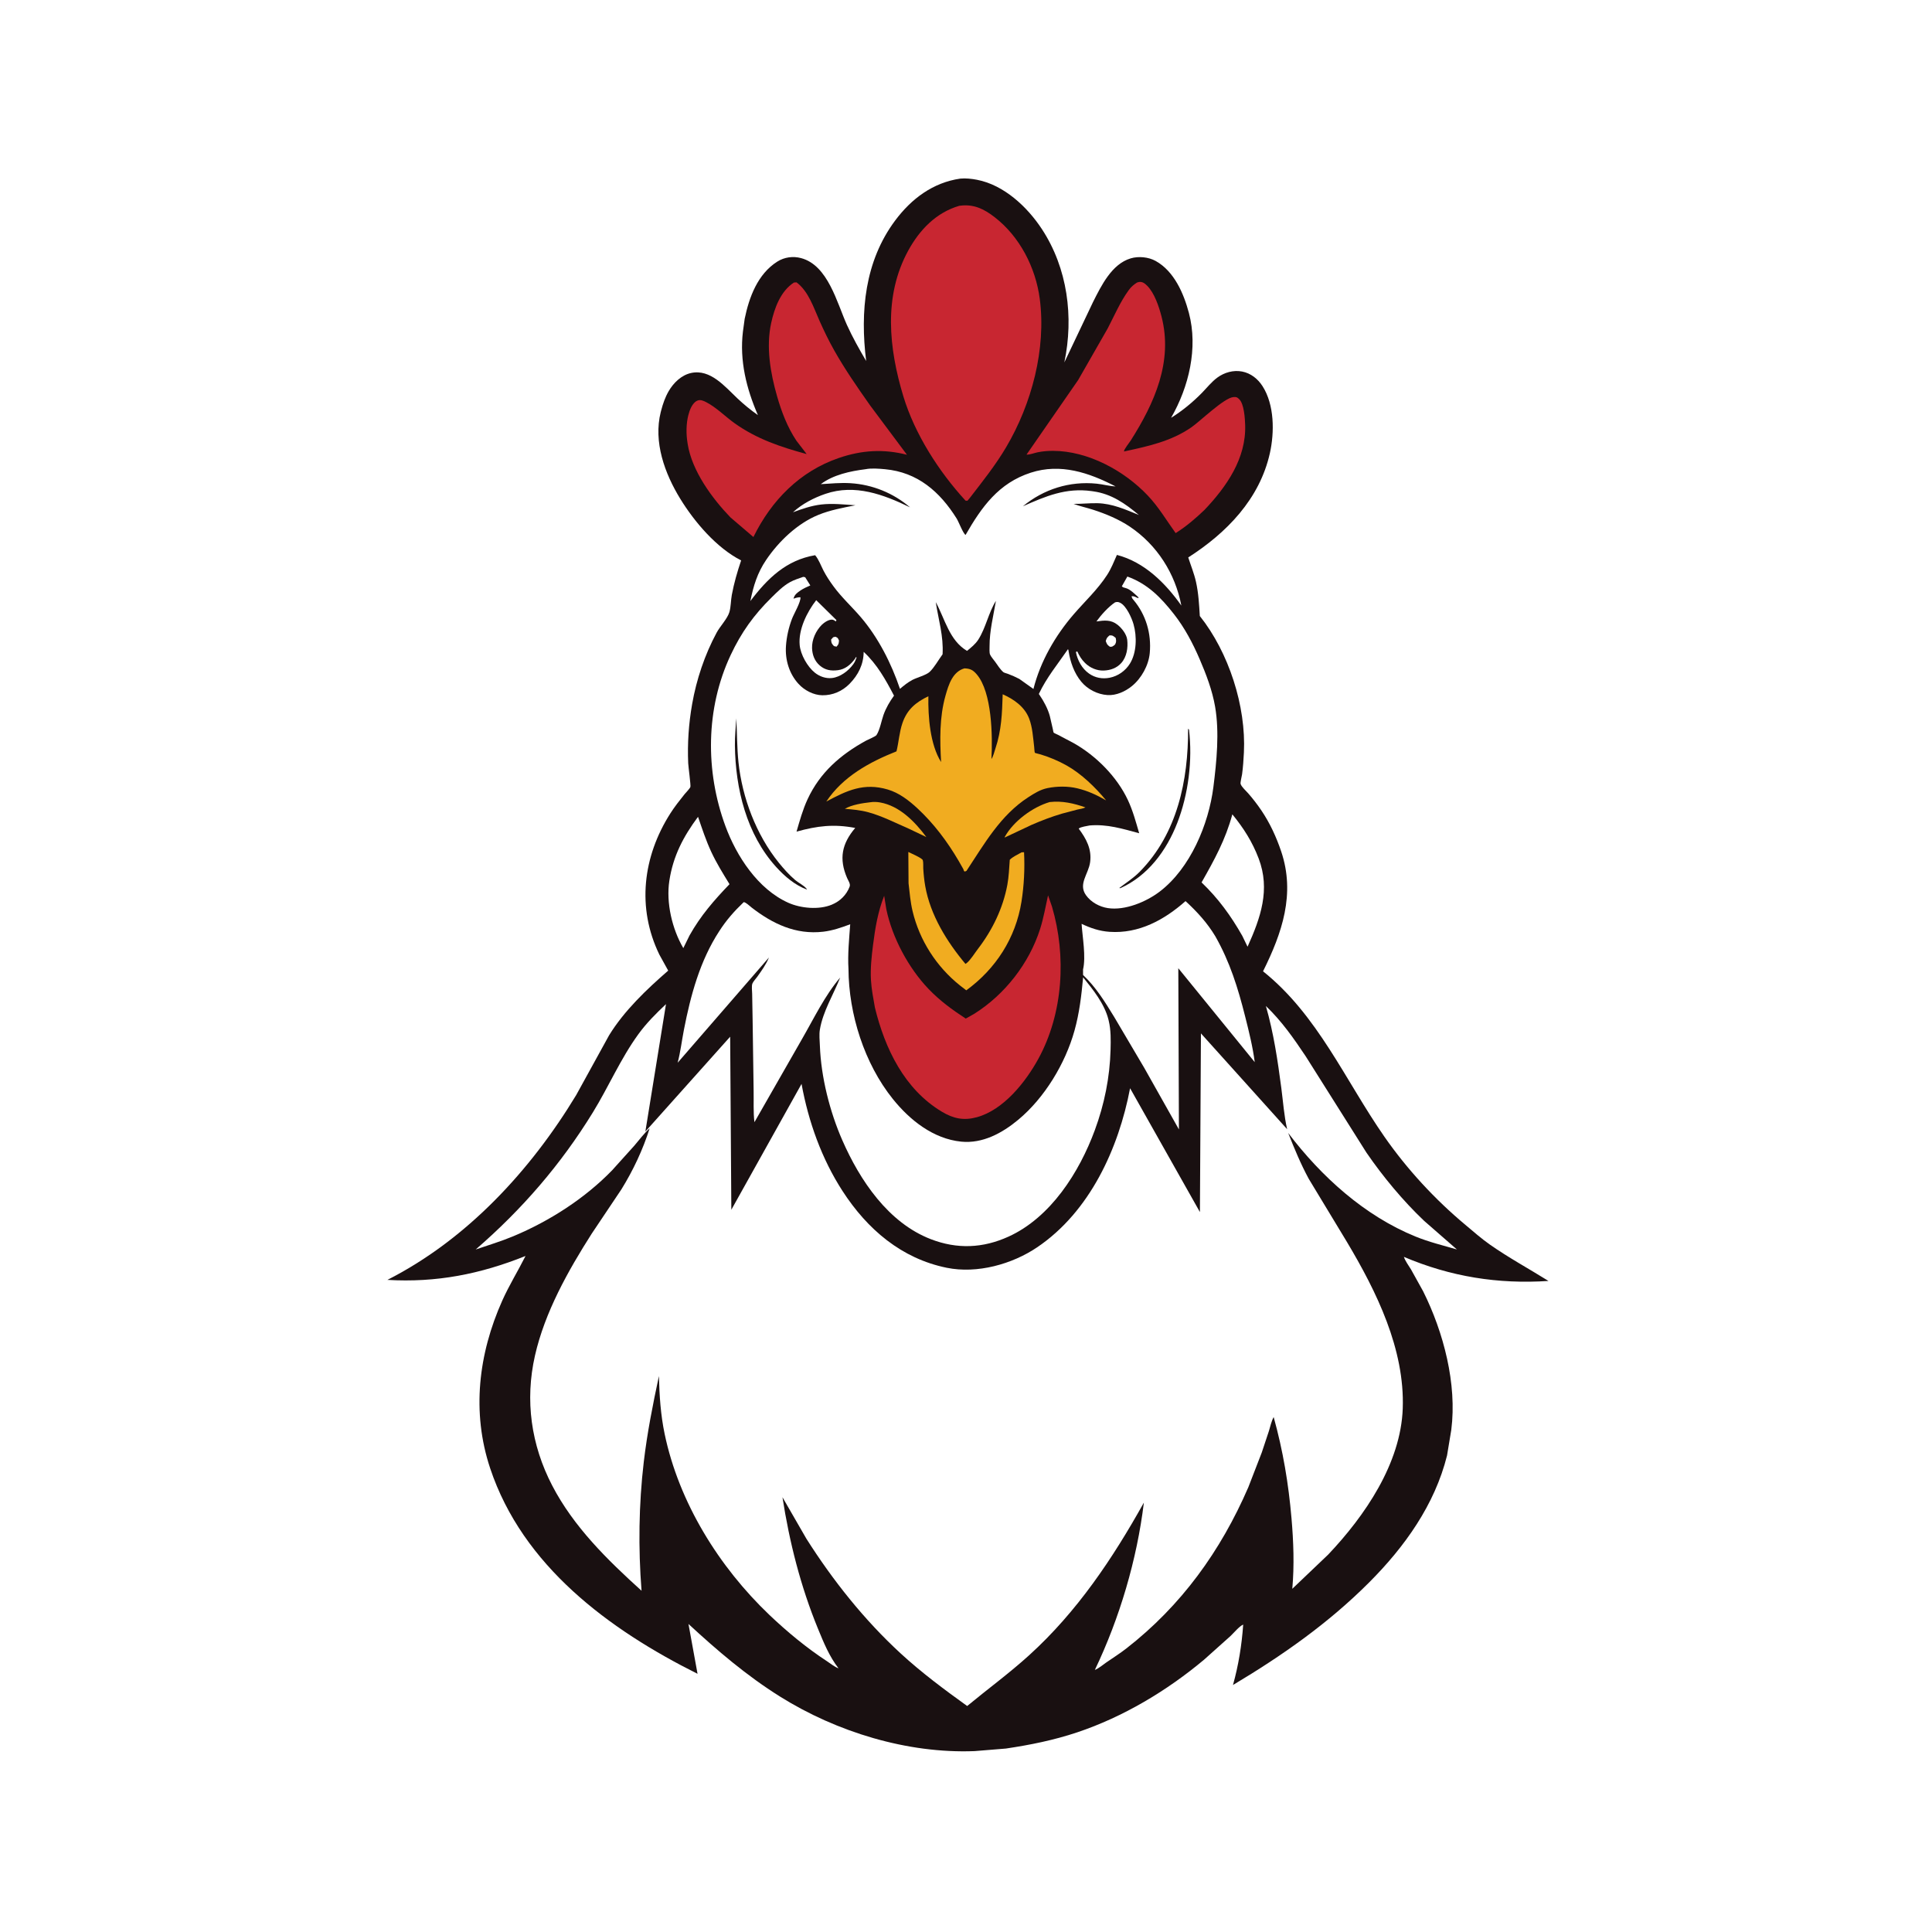
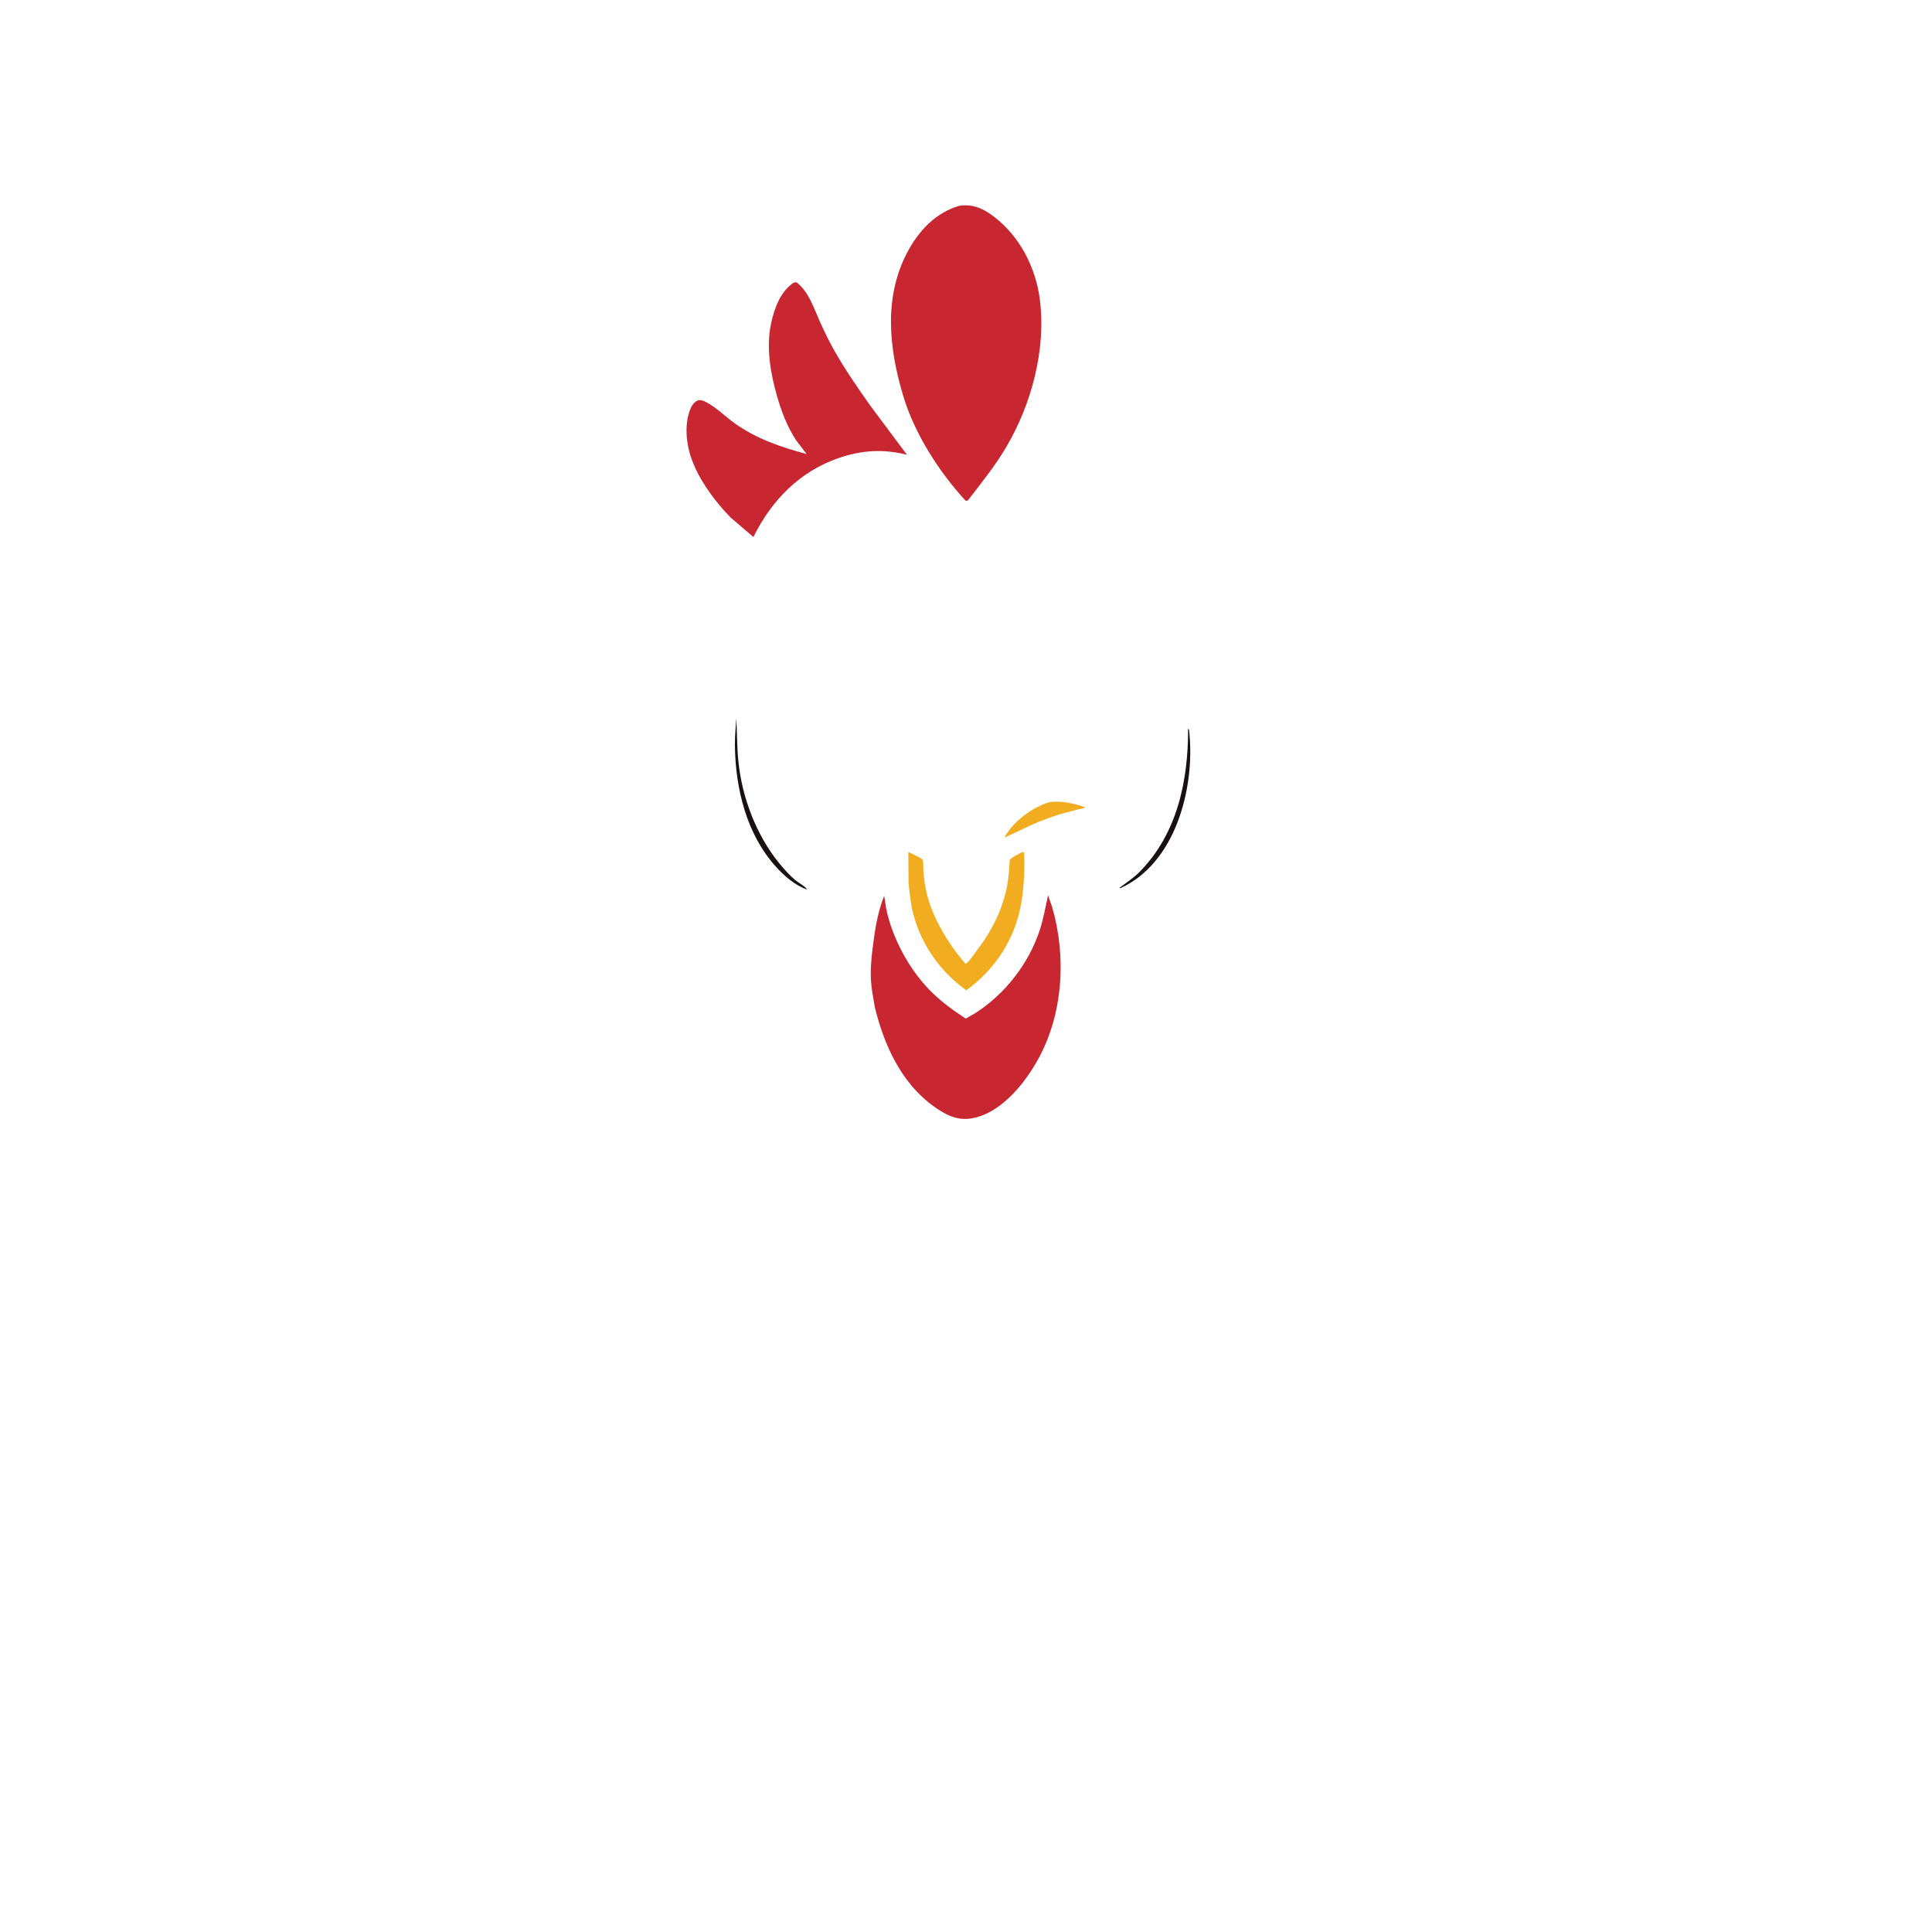
<svg xmlns="http://www.w3.org/2000/svg" version="1.1" style="display: block;" viewBox="0 0 2048 2048" width="1024" height="1024">
-   <path transform="translate(0,0)" fill="rgb(255,255,255)" d="M -0 -0 L 2048 0 L 2048 2048 L -0 2048 L -0 -0 z" />
-   <path transform="translate(0,0)" fill="rgb(25,16,17)" d="M 1017.98 189.327 C 1023.76 188.783 1029.96 189.474 1035.64 190.57 C 1064.24 196.079 1088.94 219.232 1104.44 242.835 C 1131.7 284.334 1138.36 336.06 1128.25 384.149 L 1158.7 320.087 C 1167.4 302.87 1178.46 279.931 1198.53 273.898 C 1206.9 271.382 1217.48 272.426 1225.06 276.638 C 1244.68 287.542 1254.8 311.076 1260.28 331.72 C 1270.17 368.985 1260.21 410.225 1241.4 442.897 C 1253.19 435.599 1264.32 426.419 1274.04 416.52 C 1279.35 411.101 1284.33 404.7 1290.5 400.206 C 1297.99 394.75 1307.5 392.082 1316.68 393.841 C 1325.86 395.6 1333.34 401.564 1338.32 409.318 C 1351.04 429.113 1351.05 458.36 1346.11 480.438 C 1335.21 529.087 1300.25 564.891 1259.59 590.919 C 1262.34 599.473 1265.83 607.976 1267.79 616.751 C 1270.47 628.741 1271.1 640.783 1271.85 652.989 C 1302.45 691.384 1321.04 748.572 1318.59 797.715 C 1318.21 805.369 1317.68 813.169 1316.66 820.763 C 1316.41 822.633 1314.62 829.548 1315.09 831.011 C 1316.11 834.196 1320.95 838.45 1323.27 841.113 C 1328.28 846.864 1332.82 852.767 1337.1 859.084 C 1346.12 872.386 1352.99 887.331 1358.11 902.538 C 1373.31 947.621 1359.08 988.996 1338.87 1029.63 C 1396.94 1076.02 1425.98 1145.24 1467.46 1204.86 C 1491.56 1239.49 1521.11 1271.47 1553.49 1298.5 C 1561.89 1305.51 1570.22 1312.93 1579.18 1319.21 C 1599.36 1333.34 1620.63 1344.87 1641.45 1357.86 C 1587.94 1361.4 1537.62 1353.35 1488.19 1332.33 C 1489.71 1336.96 1493.18 1341.46 1495.71 1345.62 L 1508.55 1368.75 C 1530.25 1412.21 1544.64 1466.99 1538.42 1515.73 L 1533.92 1542.9 C 1520.89 1595.16 1489.07 1639.62 1451.51 1677.27 C 1408.17 1720.7 1359.51 1754.81 1307.02 1786.17 C 1312.89 1765.1 1316.32 1743.91 1317.84 1722.12 C 1313.66 1723.89 1308.02 1730.82 1304.5 1734.15 L 1276.34 1759.34 C 1237.01 1792.32 1190.57 1820.08 1141.8 1836.39 C 1117.05 1844.66 1092.01 1849.72 1066.24 1853.54 L 1033.03 1856.25 C 961.959 1859.02 886.956 1836.03 826.932 1798.48 C 791.464 1776.28 760.436 1749.74 729.797 1721.46 L 739.422 1774.3 C 645.684 1727.45 554.042 1659.93 519.583 1556.41 C 499.766 1496.88 507.165 1435.21 532.406 1378.73 C 539.573 1362.69 549.159 1347.15 557.084 1331.39 C 509.024 1350.64 462.54 1359.81 410.675 1356.73 C 494.8 1314.01 562.302 1240.93 610.749 1160.89 L 645.68 1097.43 C 661.752 1071.3 685.336 1048.9 708.317 1028.89 L 698.966 1011.96 C 674.774 962.2 681.46 907.937 710.61 862.21 C 715.181 855.04 720.397 848.501 725.685 841.862 C 727.191 839.971 731.081 836.184 731.847 834.169 C 732.414 832.677 729.682 812.666 729.527 809.119 C 728.605 788.034 730.043 767.143 733.693 746.356 C 738.299 720.121 747.043 694.093 759.668 670.616 C 763.225 664 771.144 655.761 773.167 648.897 C 774.847 643.198 774.651 636.563 775.752 630.656 C 778.082 618.16 781.554 606.108 785.631 594.078 C 759.495 580.72 736.229 553.369 721.124 528.779 C 704.649 501.958 692.459 468.55 700.417 436.799 L 700.896 435 C 702.725 427.968 705.156 420.974 708.815 414.663 C 713.958 405.792 722.336 397.598 732.637 395.373 C 753.145 390.941 768.547 409.93 781.743 422.35 C 788.593 428.798 795.696 434.643 803.41 440.027 C 791.237 412.017 783.818 382.232 787.539 351.484 L 789.387 337.968 C 794.111 314.958 803.214 290.408 824.033 277.269 C 831.484 272.567 840.601 271.327 849.149 273.596 C 877.705 281.175 887.183 320.942 897.752 344.375 C 903.687 357.531 910.882 370.219 918.171 382.667 C 911.662 330.47 916.628 276.98 948.94 233.708 C 966.25 210.526 989.084 193.518 1017.98 189.327 z" />
+   <path transform="translate(0,0)" fill="rgb(255,255,255)" d="M -0 -0 L 2048 0 L 2048 2048 L -0 2048 z" />
  <path transform="translate(0,0)" fill="rgb(255,255,255)" d="M 883.202 675.5 L 885.544 674.977 C 888.293 676.135 888.091 676.257 889.365 679 C 889.01 682.549 889.091 682.857 886.752 685.5 L 884 684.874 C 881.55 682.059 881.32 681.943 880.989 678 L 883.202 675.5 z" />
  <path transform="translate(0,0)" fill="rgb(255,255,255)" d="M 1176.19 673.5 C 1179.61 673.361 1180.22 674.254 1182.7 676.247 C 1182.98 677.9 1183.35 679.374 1182.9 681.029 C 1182.13 683.903 1181.21 683.994 1178.79 685.5 L 1176.59 685.633 C 1173.49 683.389 1173.42 682.916 1172.15 679.5 C 1173.19 676.139 1173.5 675.803 1176.19 673.5 z" />
-   <path transform="translate(0,0)" fill="rgb(241,172,32)" d="M 922.775 850.392 C 925.883 849.851 929.672 850.055 932.768 850.594 C 953.557 854.209 969.864 871.011 981.962 887.312 L 963.258 878.404 C 949.262 872.334 934.963 864.948 920.214 860.959 C 912.081 858.76 903.931 858.065 895.572 857.378 C 903.02 853.027 914.275 851.338 922.775 850.392 z" />
  <path transform="translate(0,0)" fill="rgb(241,172,32)" d="M 1112.69 850.213 C 1125.99 848.709 1138.11 851.515 1150.61 855.868 C 1148.34 857.154 1144.72 857.53 1142.16 858.156 L 1125.48 862.56 C 1114.6 865.801 1104.13 869.79 1093.72 874.301 L 1064.97 887.839 L 1065.11 887.138 C 1074.27 870.471 1094.72 855.486 1112.69 850.213 z" />
  <path transform="translate(0,0)" fill="rgb(255,255,255)" d="M 1182.04 638.5 C 1184.28 637.907 1185.39 637.972 1187.5 639.017 C 1193.93 642.201 1199.68 654.98 1201.59 661.71 C 1205.26 674.604 1205 691.826 1197.74 703.5 C 1192.99 711.124 1185.16 716.684 1176.33 718.423 C 1168.6 719.945 1160.97 718.58 1154.5 714.062 C 1146.95 708.795 1142.21 700.059 1140.5 691.147 L 1141.94 690.5 C 1144.15 695.279 1146.4 699.022 1150.21 702.788 C 1155.41 707.935 1162.68 711.092 1170.05 710.811 C 1177.09 710.543 1183.78 708.208 1188.56 702.873 C 1194.45 696.289 1195.87 686.626 1194.89 678.098 C 1194.22 672.299 1189.14 665.859 1184.71 662.334 C 1177.61 656.692 1170.62 657.57 1162.25 658.766 C 1167.23 651.812 1174.95 643.249 1182.04 638.5 z" />
  <path transform="translate(0,0)" fill="rgb(255,255,255)" d="M 865.214 636.215 L 886.657 657.318 L 886 658.741 C 884.845 657.911 883.643 656.961 882.156 656.854 C 878.526 656.592 873.708 659.792 871.234 662.238 C 864.894 668.506 860.515 678.098 860.812 687.032 C 861.051 694.182 863.493 700.697 869 705.471 C 874.642 710.362 880.889 711.348 888.153 710.442 C 896.023 709.46 901.603 704.598 906.213 698.5 L 907.32 696.539 L 908.011 697 C 907.104 699.523 906.117 701.889 904.531 704.075 C 899.45 711.083 890.823 717.708 882 718.731 C 875.467 719.489 868.839 717.133 863.773 713.083 C 855.951 706.832 848.596 693.876 847.683 683.699 C 846.208 667.262 855.492 648.709 865.214 636.215 z" />
  <path transform="translate(0,0)" fill="rgb(255,255,255)" d="M 739.935 865.841 C 744.235 878.375 748.362 890.965 753.954 903 C 759.471 914.873 766.467 926.126 773.311 937.267 C 756.84 954.401 742.63 970.741 730.936 991.596 L 724.332 1005.04 C 712.503 984.783 705.937 957.006 709.54 933.591 C 713.568 907.408 724.223 886.988 739.935 865.841 z" />
  <path transform="translate(0,0)" fill="rgb(255,255,255)" d="M 1306.33 863.236 C 1318.27 877.791 1327.5 892.338 1334.22 909.99 C 1346.83 943.095 1336.25 973.001 1322.46 1003.57 L 1316.92 992.112 C 1304.79 970.718 1291.47 952.432 1273.71 935.396 C 1287.28 911.553 1299.16 889.906 1306.33 863.236 z" />
  <path transform="translate(0,0)" fill="rgb(241,172,32)" d="M 1082.95 903.5 L 1085.53 903.397 C 1086.42 920.644 1085.52 938.859 1082.79 955.912 C 1076.66 994.237 1055.67 1026.97 1024.3 1049.79 L 1017.61 1044.63 C 992.694 1024.76 974.74 996.829 967.373 965.876 C 965.086 956.265 964.218 946.163 963.105 936.361 L 962.871 903.129 C 965.581 904.502 977.452 909.551 978.173 911.785 C 978.936 914.15 978.535 918.065 978.69 920.659 C 979.068 926.949 979.701 933.178 980.796 939.39 C 986.19 969.987 1003.75 998.324 1023.43 1021.78 L 1024.85 1020.8 C 1029.05 1017.27 1033.2 1010.37 1036.65 1005.88 C 1052.01 985.847 1063.17 962.857 1067.83 937.919 C 1069.44 929.281 1069.75 920.177 1070.4 911.412 C 1073.59 908.139 1078.97 905.822 1082.95 903.5 z" />
  <path transform="translate(0,0)" fill="rgb(255,255,255)" d="M 1148.07 1027.73 C 1151.29 1014.06 1147.48 993.567 1146.53 979.316 C 1156.16 983.858 1165.43 987.034 1176.18 987.775 C 1207.26 989.92 1234.18 975.136 1256.7 955.219 C 1268.94 966.414 1279.79 978.33 1288.34 992.58 C 1303.83 1019.95 1312.26 1047.17 1319.91 1077.49 C 1323.9 1093.32 1328 1109.71 1330.06 1125.91 L 1249.05 1026.36 L 1249.71 1197.26 L 1213.01 1132.09 L 1181.08 1078 C 1171.26 1061.95 1161.81 1046.53 1148.09 1033.5 L 1148.07 1027.73 z" />
-   <path transform="translate(0,0)" fill="rgb(241,172,32)" d="M 1022.34 708.5 L 1023.25 708.544 C 1028.84 708.858 1031.73 710.575 1035.37 714.832 C 1051.61 733.815 1052.24 780.175 1050.97 804.589 C 1053.01 801.512 1054.02 796.976 1055.19 793.461 C 1061.64 774.143 1062.27 756.138 1062.89 735.97 C 1074.67 741.123 1086.09 749.146 1090.9 761.604 C 1094.46 770.842 1095.07 781.752 1096.24 791.529 C 1096.35 792.488 1096.61 797.462 1097 798 C 1097.19 798.265 1102.25 799.466 1102.98 799.683 C 1112.34 802.481 1121.97 806.574 1130.5 811.345 C 1146.37 820.219 1161.09 834.534 1172.53 848.43 C 1162.45 842.674 1153.31 838.374 1142.01 835.655 C 1132.03 833.254 1120.45 833.349 1110.38 835.416 C 1102.77 836.977 1096.55 840.907 1090.11 845.058 C 1060.46 864.167 1043.48 894.515 1024.5 923.175 C 1023.85 923.375 1023.23 923.899 1022.56 923.775 C 1021.59 923.592 1021.59 922.036 1021.1 921.169 L 1016.3 912.722 C 1004.27 892.177 989.816 872.875 972.304 856.687 C 963.235 848.304 953.049 840.45 941.058 836.912 C 915.722 829.436 897.752 837.942 875.914 849.69 C 893.496 823.202 921.603 807.889 950.322 796.448 C 952.75 786.54 953.3 776.127 956.65 766.406 C 961.601 752.037 970.794 744.443 984.115 738.04 C 983.722 759.659 985.865 789.101 997.598 807.813 C 996.264 784.525 995.819 760.416 1002.17 737.766 C 1003.88 731.672 1005.83 724.985 1009.06 719.5 C 1012.17 714.226 1016.4 710.155 1022.34 708.5 z" />
  <path transform="translate(0,0)" fill="rgb(200,38,49)" d="M 841.588 299.5 L 844.373 299.305 C 857.134 308.981 862.372 325.805 868.668 339.944 C 873.413 350.599 878.604 361.338 884.344 371.5 C 895.762 391.717 909.13 411.004 922.5 429.942 L 961.406 482.065 C 936.457 475.742 913.594 477.166 889.281 485.45 C 847.827 499.574 817.607 530.588 798.649 569.267 L 774.326 548.484 C 754.853 528.27 733.518 499.273 728.97 470.679 L 728.793 469.5 C 727.252 460.055 727.297 449.266 729.682 439.967 C 731.015 434.773 733.75 427.252 739 424.78 C 742.333 423.21 745.691 424.806 748.714 426.373 C 759.472 431.948 768.786 441.563 778.697 448.636 C 802.079 465.323 827.674 473.901 855.104 481.329 L 844.152 467.057 C 834.586 452.643 828.474 436.541 823.719 420 C 816.642 395.381 811.916 367.899 817.458 342.482 C 820.906 326.666 827.414 308.67 841.588 299.5 z" />
-   <path transform="translate(0,0)" fill="rgb(200,38,49)" d="M 1205.3 299.5 L 1207.11 298.963 C 1210.88 298.292 1213.6 300.406 1216.1 302.93 C 1223.79 310.703 1228.5 324.889 1231.2 335.283 C 1243.66 383.147 1223.9 427.083 1198.67 466.891 C 1197.12 469.343 1191.36 476.303 1191.46 478.59 C 1216.7 473.128 1241.4 467.899 1263 452.905 C 1272.28 446.464 1297.66 421.678 1307.44 420.924 C 1310.56 420.684 1311.37 420.983 1313.59 423.138 C 1318.8 428.186 1319.7 443.472 1319.93 450.483 C 1321.08 486.002 1300.22 515.842 1276.89 540.446 C 1267.21 549.705 1257.61 557.923 1246.24 565.117 C 1236.45 551.549 1228.42 537.72 1216.8 525.412 C 1191.84 498.973 1153.51 478.1 1116.5 477.919 C 1110.93 477.892 1105.46 478.329 1100 479.437 C 1096.31 480.187 1091.83 482.044 1088.14 481.926 L 1142.89 402.852 L 1174.16 348.227 C 1181.21 334.753 1187.52 319.857 1196.5 307.555 C 1199.03 304.095 1201.69 301.778 1205.3 299.5 z" />
  <path transform="translate(0,0)" fill="rgb(200,38,49)" d="M 1110.98 949.09 L 1115.13 961 C 1130.6 1013.36 1127.08 1074.21 1100.66 1122.45 C 1087.16 1147.08 1063.86 1176.51 1035.55 1184.28 C 1021.69 1188.09 1010.74 1185.84 998.5 1178.51 C 958.673 1154.68 938.041 1111.53 927.426 1068.01 C 925.76 1058.44 923.832 1048.78 923.259 1039.08 C 922.52 1026.57 923.907 1014.02 925.467 1001.62 C 927.697 983.879 930.637 966.265 937.267 949.587 L 939.509 963.673 C 945.793 993.963 963.108 1026.27 984.468 1048.5 C 996.351 1060.87 1009.45 1070.42 1023.73 1079.75 L 1032.76 1074.66 C 1065.23 1054.22 1090.94 1021.21 1102.57 984.716 C 1106.25 973.185 1108.32 960.899 1110.98 949.09 z" />
  <path transform="translate(0,0)" fill="rgb(255,255,255)" d="M 1195.06 611.155 C 1216.52 618.911 1230.61 633.357 1244.5 651.09 C 1255.8 665.506 1264.43 681.884 1271.65 698.66 C 1278.61 714.818 1285.07 731.764 1288.07 749.166 C 1292.75 776.31 1289.68 807.136 1286.24 834.337 C 1281.24 873.829 1261.74 920.424 1229.35 945.115 C 1215.04 956.023 1192.61 965.394 1174.43 962.634 C 1165.49 961.276 1156.46 956.345 1151.19 948.948 C 1142.72 937.055 1153.84 926.593 1155.57 913.994 C 1157.49 900.052 1151.41 889.025 1143.44 878.32 C 1146.09 876.314 1151.79 875.789 1155.12 875.017 C 1173.83 873.463 1189.8 878.518 1207.58 883.275 C 1204.06 871.281 1200.95 859.503 1195.63 848.139 C 1184.04 823.366 1161.92 801.149 1138.19 787.771 L 1121.46 778.932 C 1120.65 778.513 1117.29 777.099 1116.85 776.549 C 1116.66 776.314 1116.19 773.484 1116.07 772.974 L 1112.85 759 C 1110.77 751.308 1106.5 743.403 1102.03 736.829 L 1101.21 735.646 C 1109.42 718.179 1121.31 703.883 1132.12 688.139 C 1132.74 689.431 1132.49 688.714 1132.79 690.55 C 1134.62 701.875 1138.67 713.5 1146.09 722.508 C 1152.87 730.74 1163.33 736.097 1174 736.798 C 1183.26 737.406 1192.88 732.975 1199.89 727.268 C 1209.92 719.109 1217.59 705.315 1218.79 692.299 C 1220.69 671.715 1214.76 651.536 1201.41 635.788 C 1200.11 634.255 1200.05 634.142 1199.5 632.035 C 1202.09 631.9 1202.84 632.431 1205.09 633.508 L 1206 633.954 L 1207.17 633.5 C 1203.08 629.929 1198.25 624.513 1192.86 623.249 C 1191.03 622.819 1190.54 622.728 1189.19 621.5 L 1195.06 611.155 z" />
  <path transform="translate(0,0)" fill="rgb(25,16,17)" d="M 1259.44 772.5 L 1260.39 773.446 C 1264.27 805.81 1259.75 842.055 1247.94 872.385 C 1236.53 901.678 1216.76 928.525 1187.5 941.531 L 1186.51 941.258 C 1193.91 935.683 1201.72 930.651 1208.25 924.005 C 1248.08 883.429 1259.61 827.308 1259.44 772.5 z" />
  <path transform="translate(0,0)" fill="rgb(255,255,255)" d="M 851.441 611.5 L 853.5 611.883 L 858.97 620.578 C 855.434 622.119 851.934 623.68 848.705 625.812 C 845.353 628.025 842.036 630.469 841.175 634.642 C 843.818 633.674 845.632 633.169 848.5 633.103 C 849.096 637.99 841.515 650.727 839.501 656.074 C 836.055 665.224 833.83 674.95 833.157 684.715 C 832.147 699.363 836.495 714.072 846.492 724.981 C 852.722 731.779 862.433 736.895 871.718 737.012 C 882.653 737.151 892.795 732.771 900.488 724.969 C 909.797 715.529 915.429 704.238 915.522 690.998 C 929.732 704.129 938.835 720.507 947.683 737.415 C 943.085 743.819 939.131 750.495 936.5 757.967 C 934.32 764.159 932.644 773.962 929.079 779.264 C 928.138 780.664 919.88 784.111 918 785.14 C 891.004 799.916 869.168 818.897 856.03 847.288 C 850.947 858.273 847.722 869.976 844.357 881.566 C 866.433 875.434 883.856 873.331 906.558 877.653 C 892.425 894.362 889.123 910.221 897.946 930.685 C 899.102 933.366 901.749 936.977 900.658 939.835 C 897.242 948.782 890.487 955.373 881.68 959.011 C 867.986 964.668 848.789 962.884 835.5 956.909 C 803.474 942.508 780.787 907.727 769 875.76 C 747.515 817.493 747.924 751.083 774.525 694.396 C 785.803 670.361 799.096 651.854 817.932 633.331 C 823.961 627.402 830.06 621.172 837.533 617.045 C 841.813 614.682 846.837 613.142 851.441 611.5 z" />
  <path transform="translate(0,0)" fill="rgb(25,16,17)" d="M 780.481 761.5 C 781.415 777.138 781.178 792.493 782.833 808.139 C 786.801 845.661 801.601 884.792 825.399 914.304 C 830.795 920.996 836.487 927.394 843.048 932.972 C 846.551 935.95 852.335 938.636 855.004 942.19 L 855.5 943.007 C 842.695 938.336 831.91 929.099 822.837 919.124 C 791.325 884.479 779.6 835.979 779.028 790.228 C 778.909 780.692 779.947 771.024 780.481 761.5 z" />
  <path transform="translate(0,0)" fill="rgb(200,38,49)" d="M 1016.8 218.179 L 1017.9 218.031 C 1032.28 216.219 1043.05 221.512 1054.17 230.066 C 1080.94 250.662 1097.86 283.625 1102.2 316.852 C 1109.14 369.953 1093.62 428.24 1066.57 474.034 C 1055.36 493.016 1041.84 509.941 1028.42 527.345 L 1025.5 530.842 L 1023.5 530.702 C 995.302 500.031 969.677 460.099 957.586 420.107 C 942.223 369.294 936.293 314.151 962.673 265.8 C 974.755 243.655 992.249 225.378 1016.8 218.179 z" />
  <path transform="translate(0,0)" fill="rgb(255,255,255)" d="M 917.566 497.372 C 923.546 496.127 932 496.82 938.138 497.386 C 972.617 500.564 996.285 521.158 1014.12 549.715 C 1016.3 553.214 1020.97 565.703 1023.56 567.03 C 1040.63 537.336 1058.59 512.081 1092.72 501.044 C 1124.29 490.837 1154.37 501.03 1182.55 515.612 C 1175.83 515.329 1169.25 513.386 1162.54 512.71 C 1133.93 509.825 1106.37 518.456 1084.29 536.692 C 1108.52 525.982 1129.92 516.808 1157.22 520.604 L 1159 520.87 C 1178.2 523.52 1192.74 533.773 1207.29 545.921 C 1193.13 540.098 1178.93 533.772 1163.32 533.419 C 1154.99 533.23 1146.47 534.232 1138.04 534.129 C 1144.82 536.677 1151.8 538.12 1158.68 540.333 C 1172.01 544.623 1186.07 550.464 1197.72 558.299 C 1226.63 577.741 1245.79 607.996 1252.28 641.926 C 1235.39 618.083 1213.06 595.775 1183.98 588.238 C 1180.85 595.36 1177.86 602.873 1173.62 609.411 C 1163.52 624.976 1150.22 637.235 1138.2 651.143 C 1118.58 673.873 1102.85 701.1 1095.48 730.341 L 1080.54 719.698 C 1076.56 717.594 1072.61 715.891 1068.41 714.299 C 1067.31 713.885 1064.43 713.196 1063.59 712.497 C 1060.48 709.895 1057.29 704.879 1054.93 701.57 C 1053.35 699.34 1050.47 696.193 1049.46 693.724 C 1048.66 691.769 1048.98 687.208 1048.97 685.026 C 1048.94 668.704 1053 652.958 1055.73 636.94 C 1047.83 649.49 1045.1 665.354 1037.05 678 C 1034.01 682.776 1029.43 686.417 1025.09 689.964 C 1006.29 678.797 1001.79 656.318 991.958 638.276 C 994.867 657.308 1000.28 674.061 999.171 693.58 C 995.011 699.197 990.401 707.598 985.409 712.288 C 981.835 715.647 971.759 718.293 967.049 720.795 C 962.215 723.363 958.18 726.707 953.995 730.194 C 944.842 703.181 930.981 675.786 912.367 654.082 C 902.959 643.111 892.069 633.21 883.535 621.537 C 879.615 616.174 875.965 610.742 872.92 604.833 C 870.261 599.671 867.818 592.894 864.073 588.542 C 833.432 593.74 813.541 613.161 795.415 637.162 C 798.639 621.059 802.845 607.28 812.179 593.5 C 825.502 573.829 845.236 554.891 867.472 545.805 C 879.973 540.697 893.614 538.213 906.822 535.606 C 894.747 534.814 882.405 533.379 870.345 534.82 C 859.958 536.06 850.347 539.44 840.585 543.015 C 850.29 534.128 862.659 527.702 875.053 523.479 C 906.267 512.843 936.58 524.152 964.67 537.798 C 947.033 522.672 924.855 513.646 901.555 512.207 C 891.01 511.555 880.578 512.593 870.058 513.225 C 883.427 503.197 901.253 499.44 917.566 497.372 z" />
  <path transform="translate(0,0)" fill="rgb(255,255,255)" d="M 762.523 986.941 C 770.01 975.299 778.38 965.817 788.35 956.319 C 790.526 956.306 794.682 960.419 796.645 961.942 C 819.052 979.326 843.616 991.05 872.75 987.638 C 882.461 986.5 892.153 983.199 901.257 979.75 C 900.143 995.307 898.472 1011.49 899.424 1027.1 C 899.675 1075.02 916.278 1127.39 946.4 1164.92 C 964.45 1187.4 989.326 1207.2 1018.89 1210.19 C 1041.68 1212.49 1062.54 1201.02 1079.45 1186.94 C 1107.31 1163.75 1129.25 1127.43 1138.97 1092.64 C 1144.22 1073.84 1146.36 1055.39 1148.15 1036.02 C 1158.7 1049.09 1170.78 1064.03 1174.97 1080.69 L 1175.28 1082 C 1177.7 1091.92 1177.51 1102.6 1177.24 1112.75 C 1176.46 1142.08 1170.68 1170.56 1160.54 1198.06 C 1144.09 1242.69 1113.76 1290.53 1069.11 1310.85 C 1041.93 1323.22 1014.68 1324.34 986.795 1313.61 C 941.584 1296.2 911.47 1251.18 892.815 1208.54 C 879.589 1178.31 870.327 1141.69 869.118 1108.65 C 868.917 1103.15 868.194 1096.89 869.084 1091.5 C 872.273 1072.19 883.534 1054.17 890.627 1036.25 C 874.357 1055.23 862.502 1080.09 849.975 1101.75 L 799.734 1189.58 C 798.411 1178.9 799.093 1167.19 798.877 1156.38 L 797.81 1081.53 L 797.317 1053.44 C 797.266 1050.59 796.579 1045.36 797.533 1042.69 C 798.25 1040.68 801.364 1037.33 802.722 1035.42 C 807.411 1028.81 812.008 1022.54 815.112 1014.99 L 718.337 1126.55 C 721.373 1115 722.725 1103.2 725.002 1091.5 C 732.103 1055.03 741.982 1018.37 762.523 986.941 z" />
-   <path transform="translate(0,0)" fill="rgb(255,255,255)" d="M 705.981 1064.4 L 684.12 1199.47 L 774.003 1098.95 L 775.246 1282.39 L 849.666 1148.99 C 857.009 1189.06 870.961 1228.31 893.165 1262.6 C 919.356 1303.06 955.58 1334.14 1003.62 1343.9 C 1035.81 1350.45 1072.98 1340.16 1099.72 1322 C 1155.25 1284.31 1185.74 1217.59 1197.94 1153.58 L 1271.96 1284.84 L 1273.04 1095.43 L 1364.42 1196.98 C 1361.17 1182.89 1360.15 1167.81 1358.26 1153.44 C 1354.37 1123.83 1350.13 1095.19 1341.9 1066.43 C 1358.53 1082.26 1371.54 1100.88 1384.21 1119.88 L 1448.5 1221.83 C 1465.93 1247.23 1487.27 1272.94 1509.58 1294.1 L 1544.38 1324.49 C 1529.64 1320.21 1514.9 1316.64 1500.64 1310.84 C 1446.43 1288.81 1400.58 1247.19 1365.52 1200.98 C 1372.09 1217.58 1378.77 1233.78 1387.27 1249.5 L 1427.77 1316.46 C 1459.3 1369.31 1489.17 1430.09 1486.97 1493 C 1484.94 1551.32 1446.82 1606.93 1407.91 1647.94 L 1369.88 1684.2 C 1372.12 1659.51 1371.18 1634.18 1369.05 1609.5 C 1365.88 1572.62 1360.04 1537.79 1350.14 1502.13 C 1347.69 1506.68 1346.59 1512.07 1345.08 1517 L 1337.52 1539.75 L 1323.28 1576.54 C 1293.98 1644.15 1252.28 1702.02 1193.96 1747.45 C 1187.1 1752.79 1179.85 1757.33 1172.72 1762.27 C 1168.95 1764.87 1164.79 1768.53 1160.59 1770.19 C 1186.8 1715.43 1205.26 1653.17 1212.55 1592.84 C 1179.43 1652.22 1141.62 1708.67 1090.94 1754.62 C 1069.81 1773.78 1047.15 1790.34 1025.25 1808.44 C 1000.75 1790.82 976.905 1773.09 954.646 1752.61 C 916.082 1717.12 882.832 1675.29 854.804 1631.09 L 829.45 1587.13 C 836.787 1634.67 848.77 1681.91 867.073 1726.46 C 873.139 1741.23 879.029 1755.77 888.863 1768.48 C 884.949 1767.19 880.37 1763.42 876.867 1761.13 C 855.255 1747.03 834.354 1729.75 815.663 1711.95 C 762.146 1660.96 719.73 1592.76 704.538 1519.98 C 700.295 1499.65 698.988 1479.39 698.482 1458.69 C 692.008 1488.92 686.028 1518.99 682.419 1549.74 C 677.112 1594.96 676.519 1640.93 680.067 1686.28 C 643.798 1653.47 608.14 1618.59 585.337 1574.71 C 562.958 1531.64 556.318 1484.48 567.084 1437 C 577.514 1391 602.122 1347.13 627.259 1307.71 L 658.704 1260.78 C 671.214 1240.55 681.473 1218.76 688.653 1196.08 C 682.637 1201.57 677.595 1208.34 672.324 1214.54 L 648.877 1240.56 C 619.897 1270.46 582.415 1294.48 544.036 1310.5 C 531.051 1315.92 517.55 1319.96 504.252 1324.52 C 553.351 1282.02 594.482 1234.5 628.5 1179.13 C 645.247 1151.88 657.792 1122.35 676.662 1096.34 C 685.339 1084.39 695.299 1074.51 705.981 1064.4 z" />
</svg>